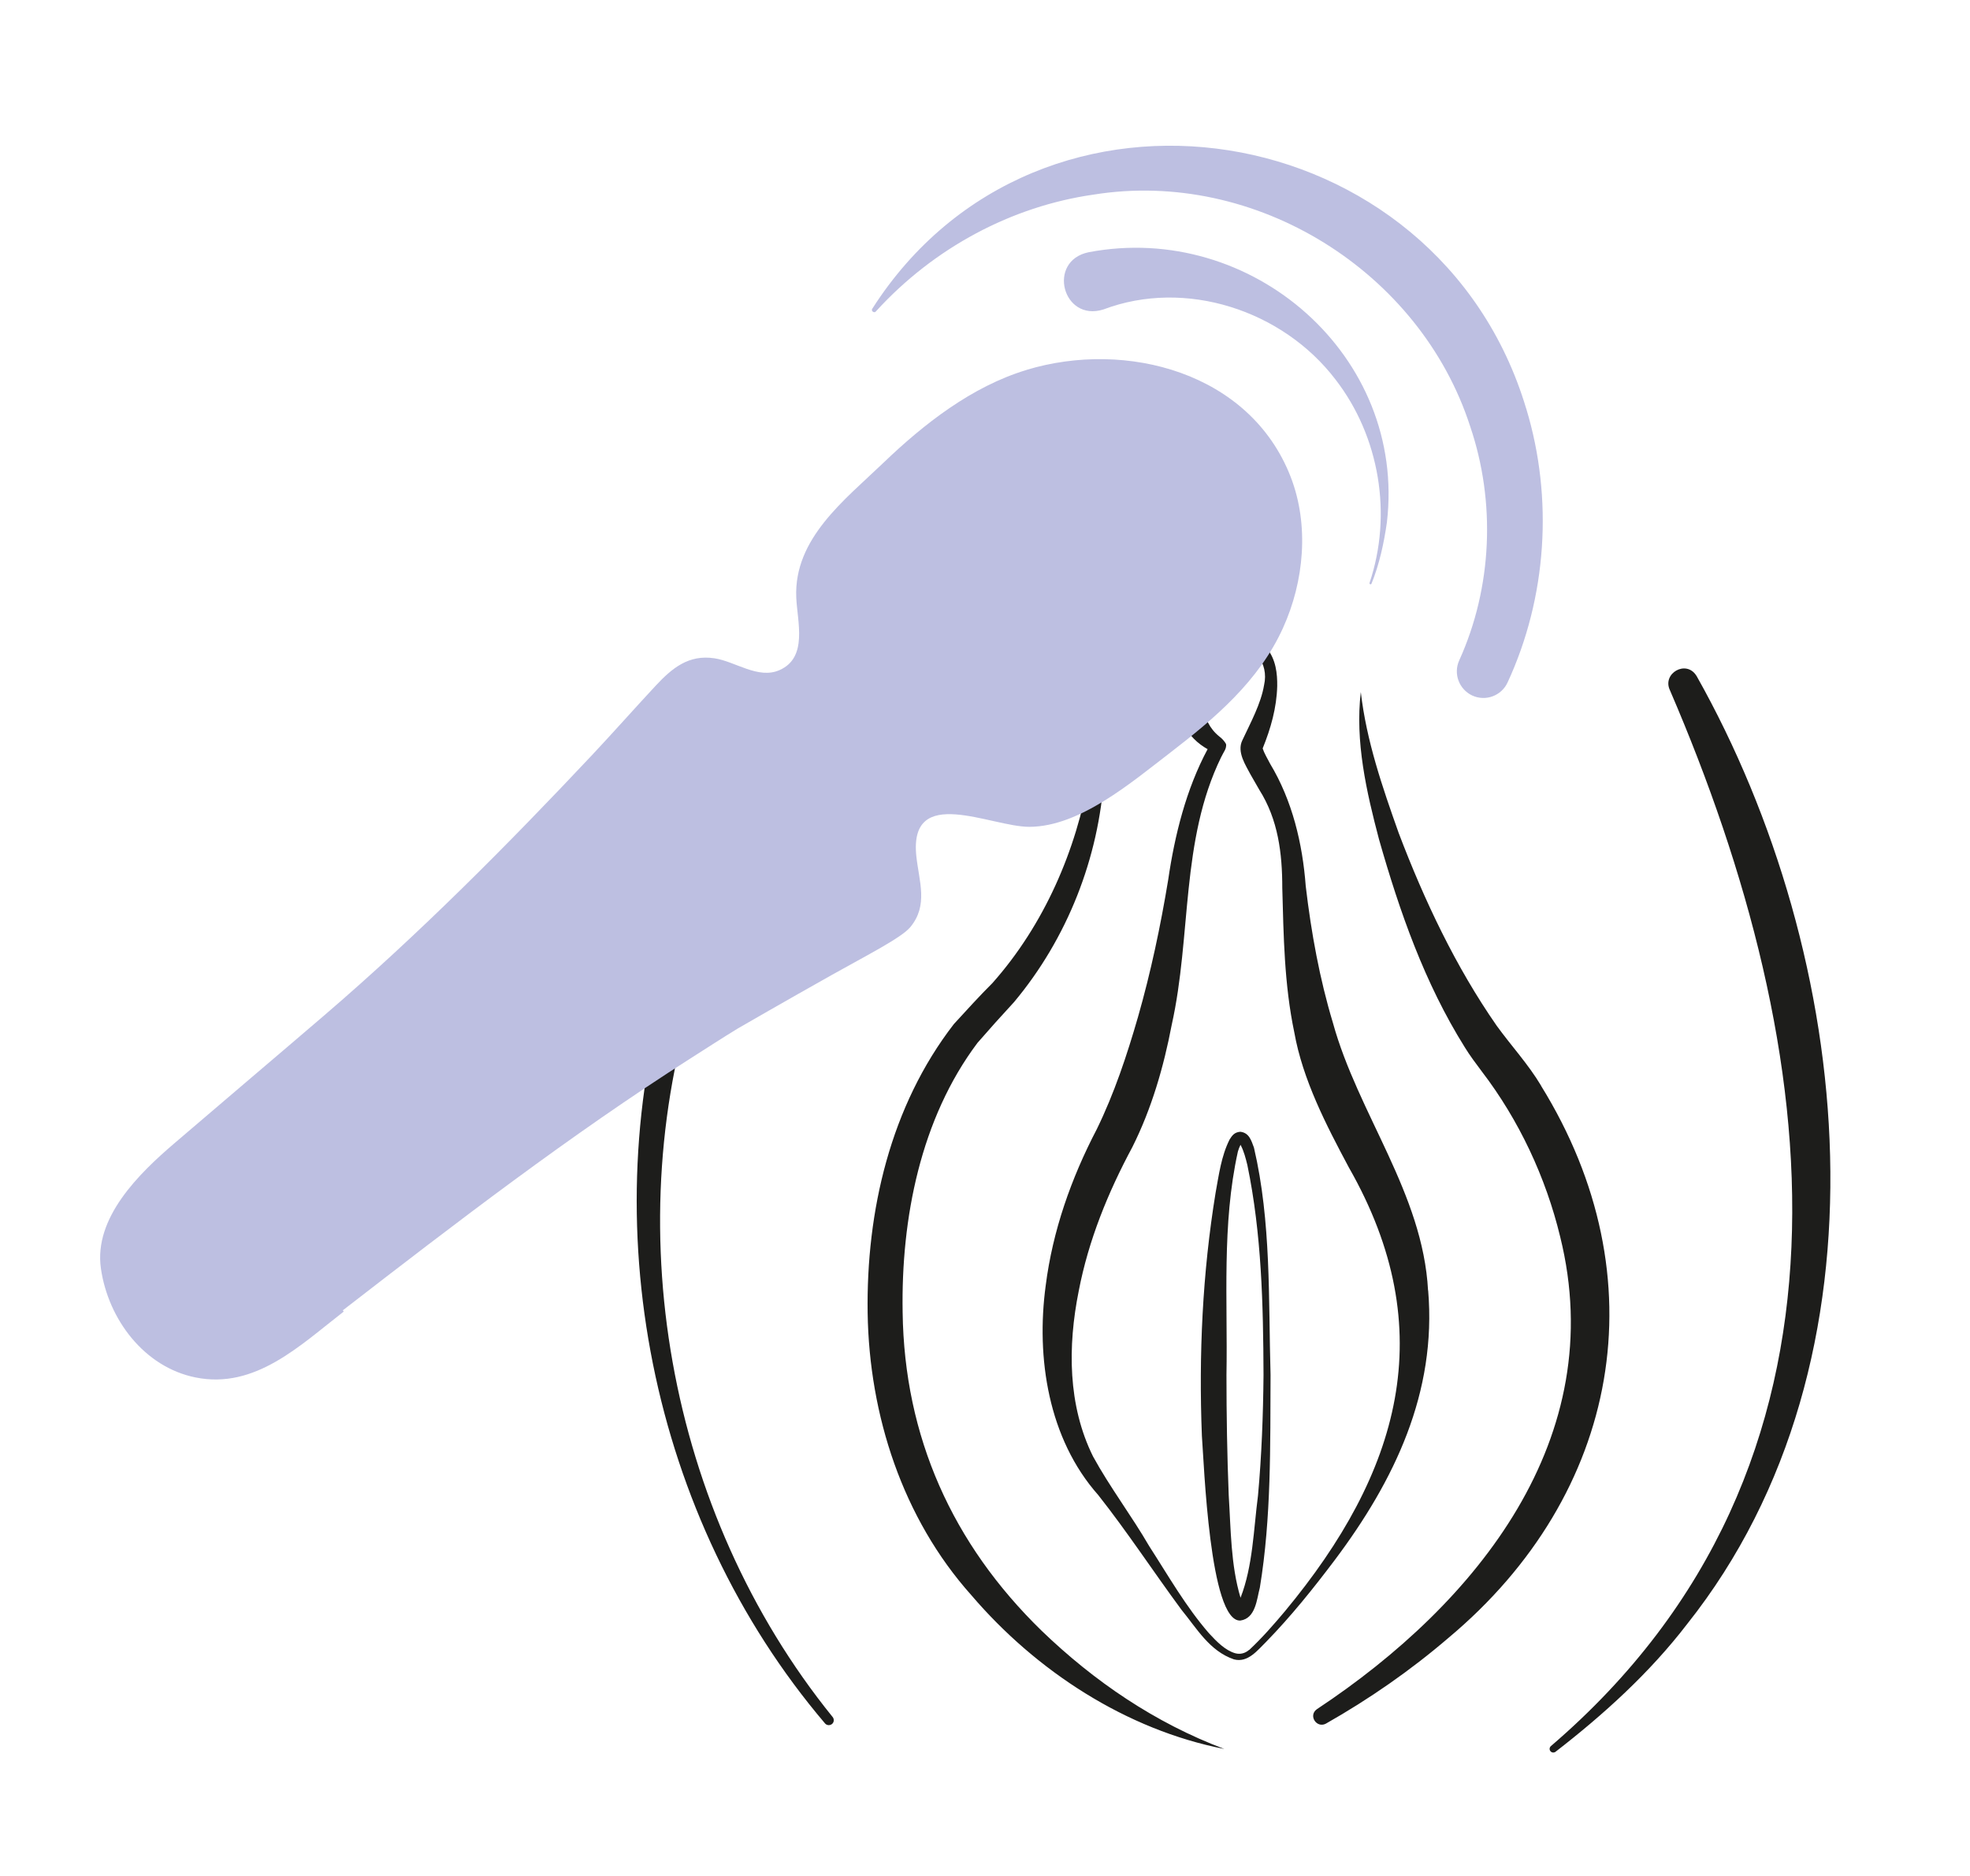
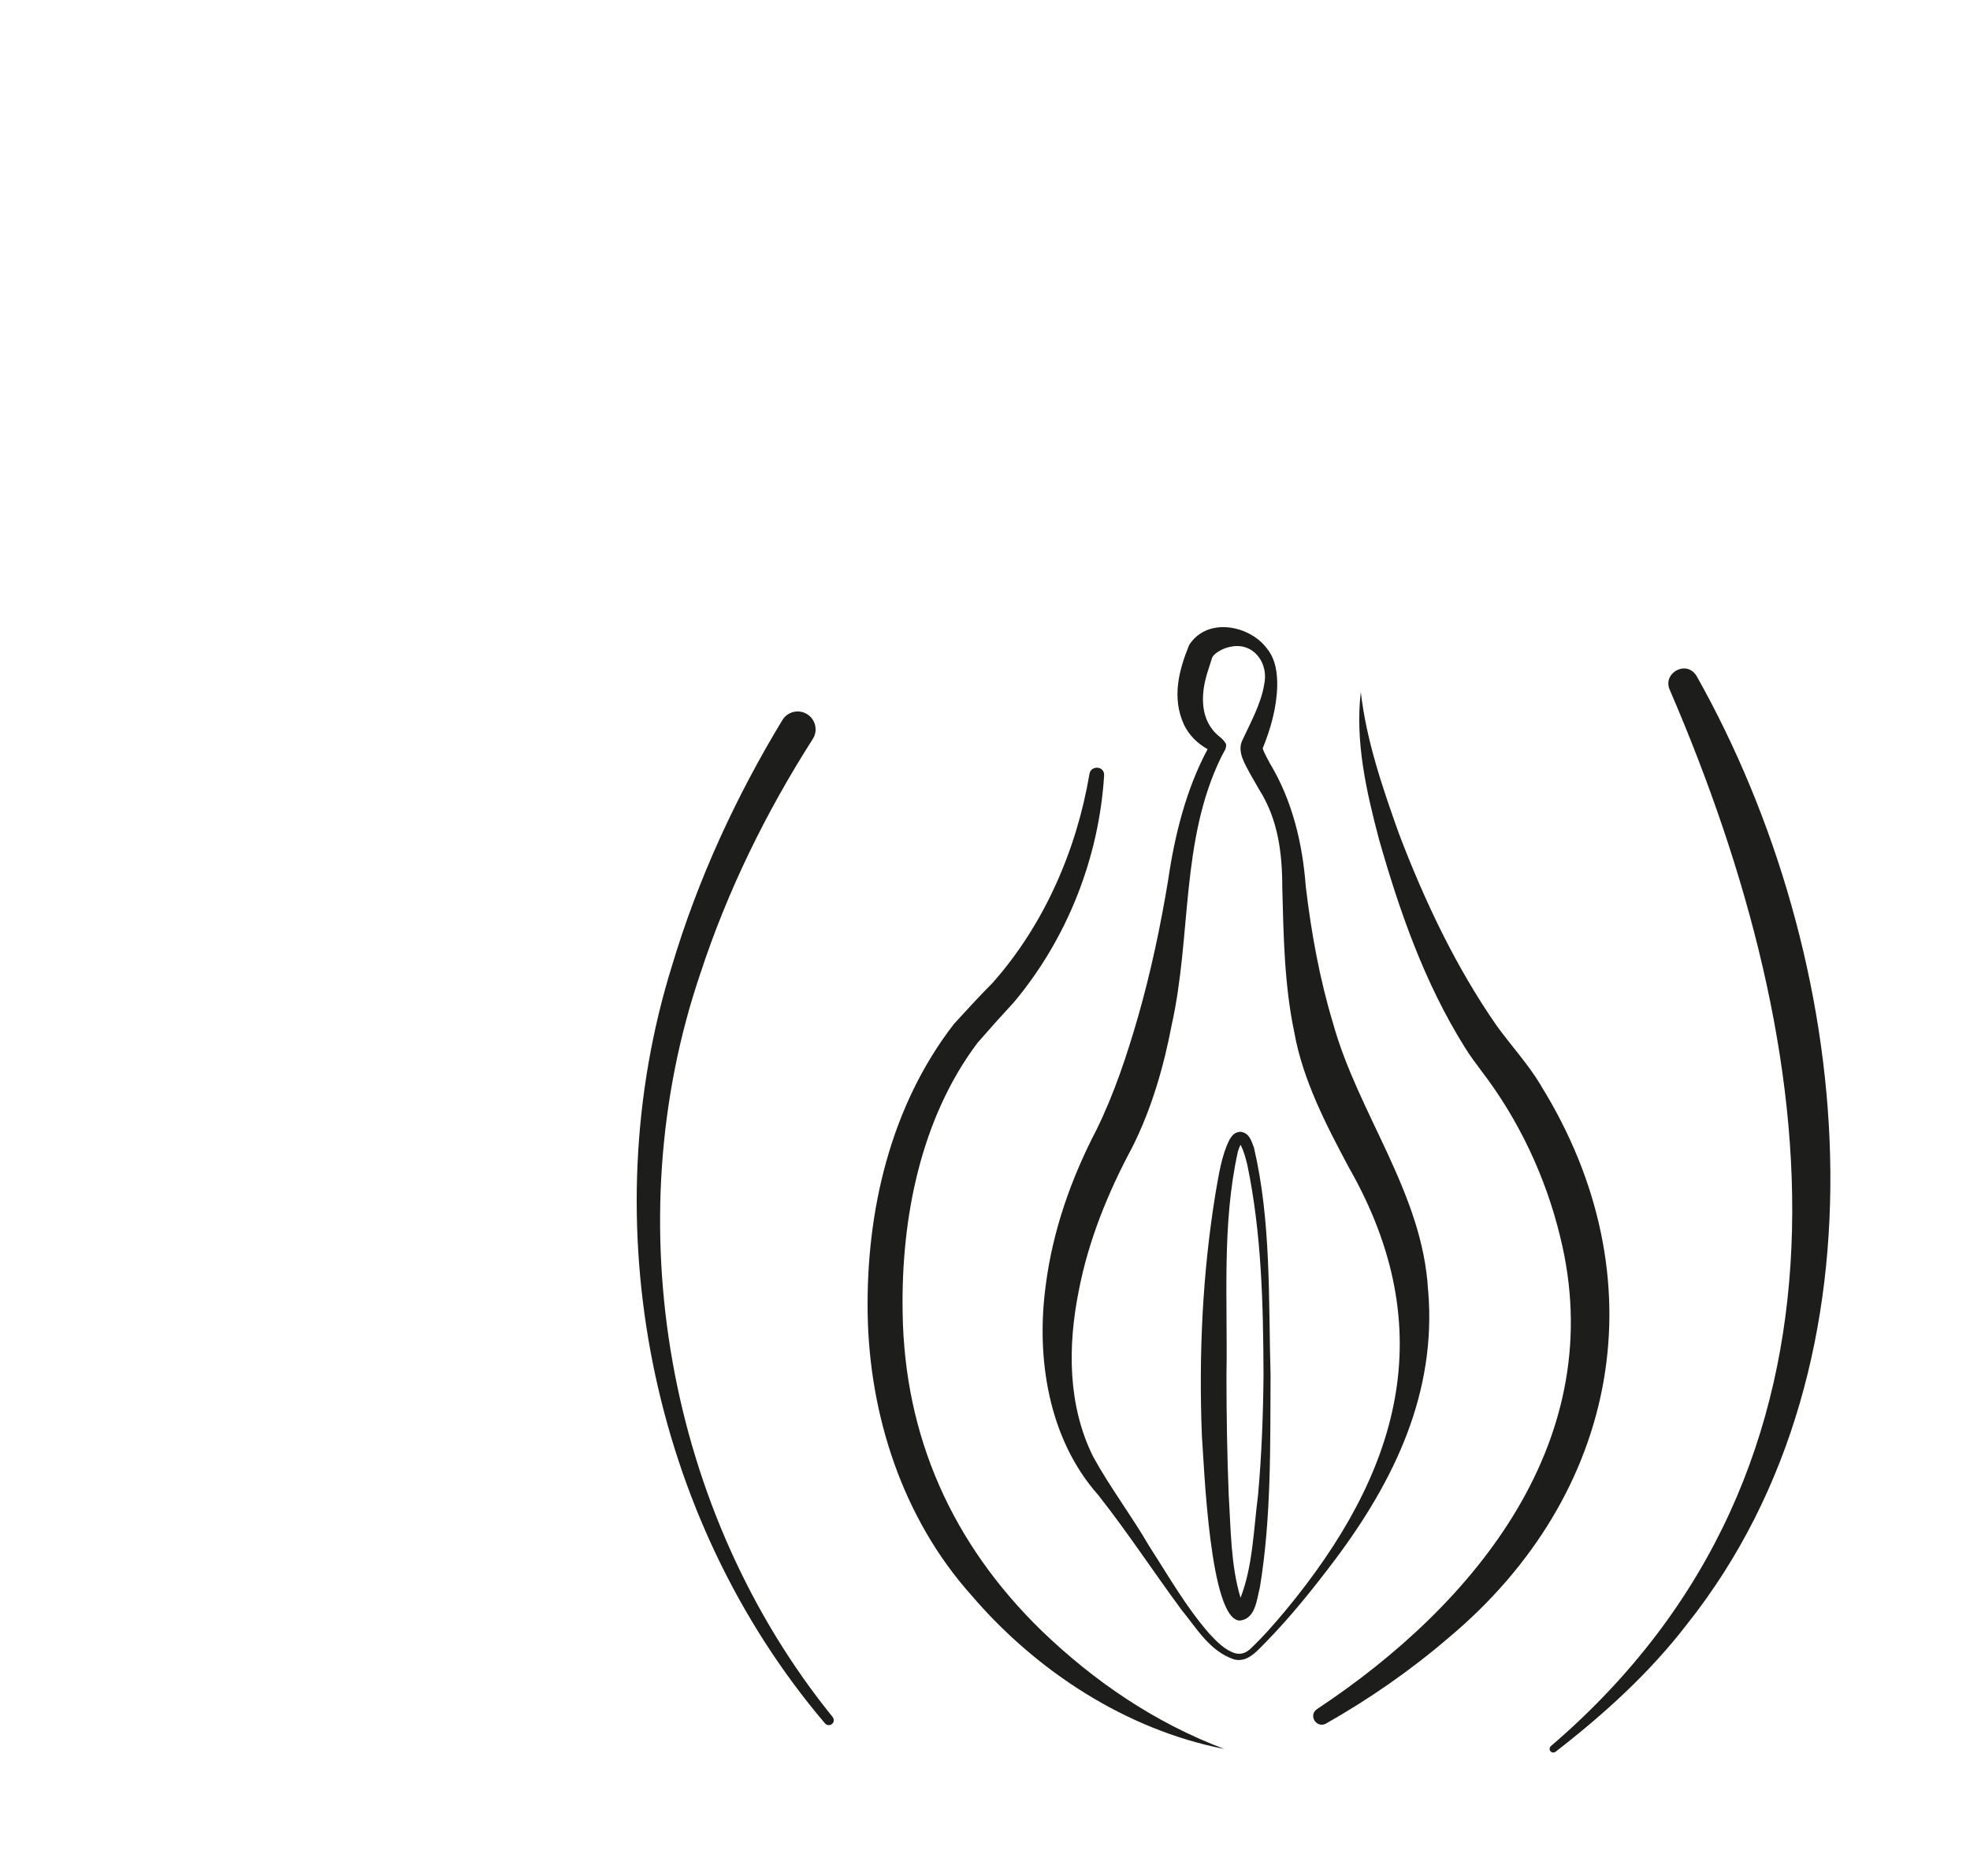
<svg xmlns="http://www.w3.org/2000/svg" id="Calque_1" data-name="Calque 1" version="1.1" viewBox="0 0 210 200">
  <defs>
    <style>
      .cls-1 {
        fill: #bdbfe1;
      }

      .cls-1, .cls-2 {
        stroke-width: 0px;
      }

      .cls-2 {
        fill: #1d1d1b;
      }
    </style>
  </defs>
  <path class="cls-2" d="M152.23,137.58c-.56-10.39-7.46-18.8-10.15-28.56-1.4-4.64-2.3-9.54-2.89-14.55-.34-4.54-1.43-9.12-3.8-13.05-.31-.59-.65-1.17-.79-1.63.86-2.12,1.49-4.32,1.55-6.64.02-1.33-.14-2.86-1.11-4.03-1.84-2.47-6.36-3.37-8.28-.35-1.12,2.75-1.86,5.64-.54,8.51.54,1.12,1.45,2,2.51,2.59-2.28,4.25-3.51,9.17-4.2,13.92-.82,4.97-1.86,9.88-3.22,14.63-1.19,4.12-2.53,8.15-4.4,11.98-2.72,5.21-4.7,10.82-5.44,16.66-1.04,7.71.28,16.33,5.6,22.33,3.12,3.95,5.88,8.18,8.88,12.24,1.63,1.98,2.98,4.39,5.59,5.28,1.48.39,2.5-.96,3.43-1.87,2.66-2.73,5.04-5.7,7.33-8.74,6.34-8.45,10.86-17.84,9.94-28.73ZM133.16,175.89c-.42.37-.94.51-1.47.37-1.07-.3-1.99-1.24-2.81-2.13-2.47-2.84-4.34-6.14-6.38-9.3-1.86-3.21-4.21-6.31-5.98-9.55-2.7-5.44-2.71-11.76-1.53-17.64,1.04-5.41,3.12-10.51,5.72-15.35,2.05-4.09,3.34-8.55,4.19-13.01,2.13-9.53.93-19.65,5.27-28.55l.21-.4.11-.2c.15-.24.26-.54.2-.82-.15-.27-.42-.58-.71-.79-2.1-1.69-2.02-4.48-1.25-6.89.11-.36.36-1.15.48-1.5.12-.38,1.05-1.04,2.03-1.19,2.39-.47,4.05,1.76,3.51,4.09-.33,2-1.46,4.05-2.32,5.9-.61,1.25.38,2.68.88,3.65,0,0,.93,1.62.93,1.62,2.01,3.18,2.45,6.77,2.45,10.47.14,5.04.2,10.24,1.28,15.39.9,5.06,3.41,9.9,5.82,14.41,9.92,17.39,5.39,32.59-6.81,47.3-1.2,1.43-2.45,2.86-3.81,4.13ZM134.57,79.88s-.03.09-.02.06c0-.02.01-.04.02-.06ZM132.21,120.66c-.65.05-.88.43-1.14.83-.89,1.78-1.14,3.77-1.49,5.68-1.4,8.56-1.8,17.25-1.46,25.91.23,2.92.82,19.85,4.1,19.69,1.64-.23,1.75-2.28,2.08-3.52,1.23-7.49,1.1-15.11,1.14-22.66-.23-8.08.08-16.33-1.77-24.24-.27-.7-.48-1.58-1.45-1.69ZM134.1,159.45c-.47,3.6-.54,7.5-1.86,10.89-1.05-3.5-1.03-7.3-1.26-10.94-.17-4.27-.24-8.54-.24-12.81.14-7.92-.51-16.05,1.22-23.83.07-.24.16-.46.25-.65,0-.02.02-.03.03-.05,0,.01.02.02.02.03.34.65.53,1.39.71,2.13,1.52,7.33,1.69,14.9,1.72,22.37-.04,4.29-.2,8.59-.59,12.86ZM74.64,103.84c2.88-8.82,7-17.22,12-25.05.58-.9.3-2.11-.62-2.66-.9-.55-2.07-.26-2.62.64-4.96,8.19-9,16.96-11.75,26.14-8.56,27.44-2.34,58.91,16.3,80.83.19.22.52.24.74.06.24-.19.25-.55.05-.77-17.63-21.8-23.11-52.65-14.1-79.19ZM96.22,139.89c-.17-9.99,1.91-20.63,7.98-28.71,1.18-1.36,2.65-3,3.9-4.35,5.67-6.78,9.05-15.37,9.6-24.17.03-1.07-1.48-1.06-1.57-.11-1.38,8.12-4.85,16.08-10.34,22.26-1.3,1.29-2.85,2.99-4.11,4.37-6.77,8.75-9.35,19.95-9.19,30.81.17,10.88,3.72,21.87,11.05,30.07,6.91,8.09,16.5,14.35,26.97,16.4-7.38-2.78-13.87-7.2-19.48-12.61-9.51-9.26-14.63-20.67-14.81-33.95ZM164.28,115.75c-1.35-2.27-3.18-4.25-4.73-6.39-4.37-6.28-7.72-13.36-10.45-20.55-1.74-4.9-3.44-9.83-4.04-15.03-.62,5.28.6,10.62,1.94,15.7,2.19,7.69,4.86,15.33,9.15,22.18.51.84,1.21,1.77,1.81,2.57,3.96,5.18,6.82,11.28,8.35,17.61,5.33,21.47-8.81,39.04-25.93,50.38-.95.67-.03,2.07.96,1.54,4.6-2.61,8.99-5.65,13.05-9.13,18.34-15.34,22.56-38.4,9.88-58.88ZM180.84,72.05c-1.09-1.76-3.68-.26-2.83,1.53,16.5,38.28,22.27,82.6-12.68,112.57-.16.13-.19.38-.06.54.13.17.38.2.55.07,5.13-3.97,10.05-8.43,14.03-13.62,22.44-28.25,17.86-71.15,1-101.08Z" />
-   <path class="cls-1" d="M116.05,26.89c-4.49.93-2.77,7.48,1.58,6.1,8.73-3.3,19.09.07,24.74,7.48,4.69,6.07,6.08,14.39,3.62,21.68-.04.14.16.2.21.08.84-2.08,1.32-4.29,1.64-6.52,2.1-17.75-14.39-32.13-31.79-28.82ZM162.69,43.56c-9.38-31.4-51.93-38.47-69.71-10.64-.16.23.21.5.38.29,6.22-6.83,14.53-11.22,23.2-12.46,17.31-2.78,34.83,8.2,40.16,24.71,2.73,8.04,2.37,17.14-1.17,24.95-.64,1.41-.02,3.08,1.39,3.74,1.43.66,3.12.03,3.77-1.4,4.18-9.03,4.89-19.6,1.99-29.17ZM109.43,39.44c-5.83,1.76-10.95,5.76-15.28,9.92-4.12,3.95-9.53,8.06-9.27,14.33.11,2.6,1.27,6.4-1.78,7.75-2.28,1.01-4.72-.93-6.95-1.26-2.74-.41-4.5,1.04-6.26,2.93-2.27,2.44-4.47,4.93-6.75,7.36-9.09,9.67-18.47,19.11-28.55,27.76-5.34,4.58-10.71,9.12-16.05,13.7-3.66,3.14-8.58,7.88-7.78,13.33.79,5.41,4.61,10.48,10.07,11.59,6.38,1.3,11.18-3.44,15.81-7.02l-.1-.13c12.08-9.34,24.22-18.68,37.11-26.89,1.67-1.06,3.34-2.15,5.03-3.18,0,0,5.09-2.94,9.99-5.69,3.74-2.1,7.42-3.96,8.36-5.09,1.95-2.34.94-4.86.65-7.57-.81-7.73,7.94-3.11,12.07-3.13,5.37-.03,10.86-4.74,14.92-7.85,4.82-3.71,9.53-7.69,12.09-13.34,2.26-4.97,2.82-10.98.82-16.13-4.33-11.13-17.52-14.61-28.14-11.4Z" />
</svg>